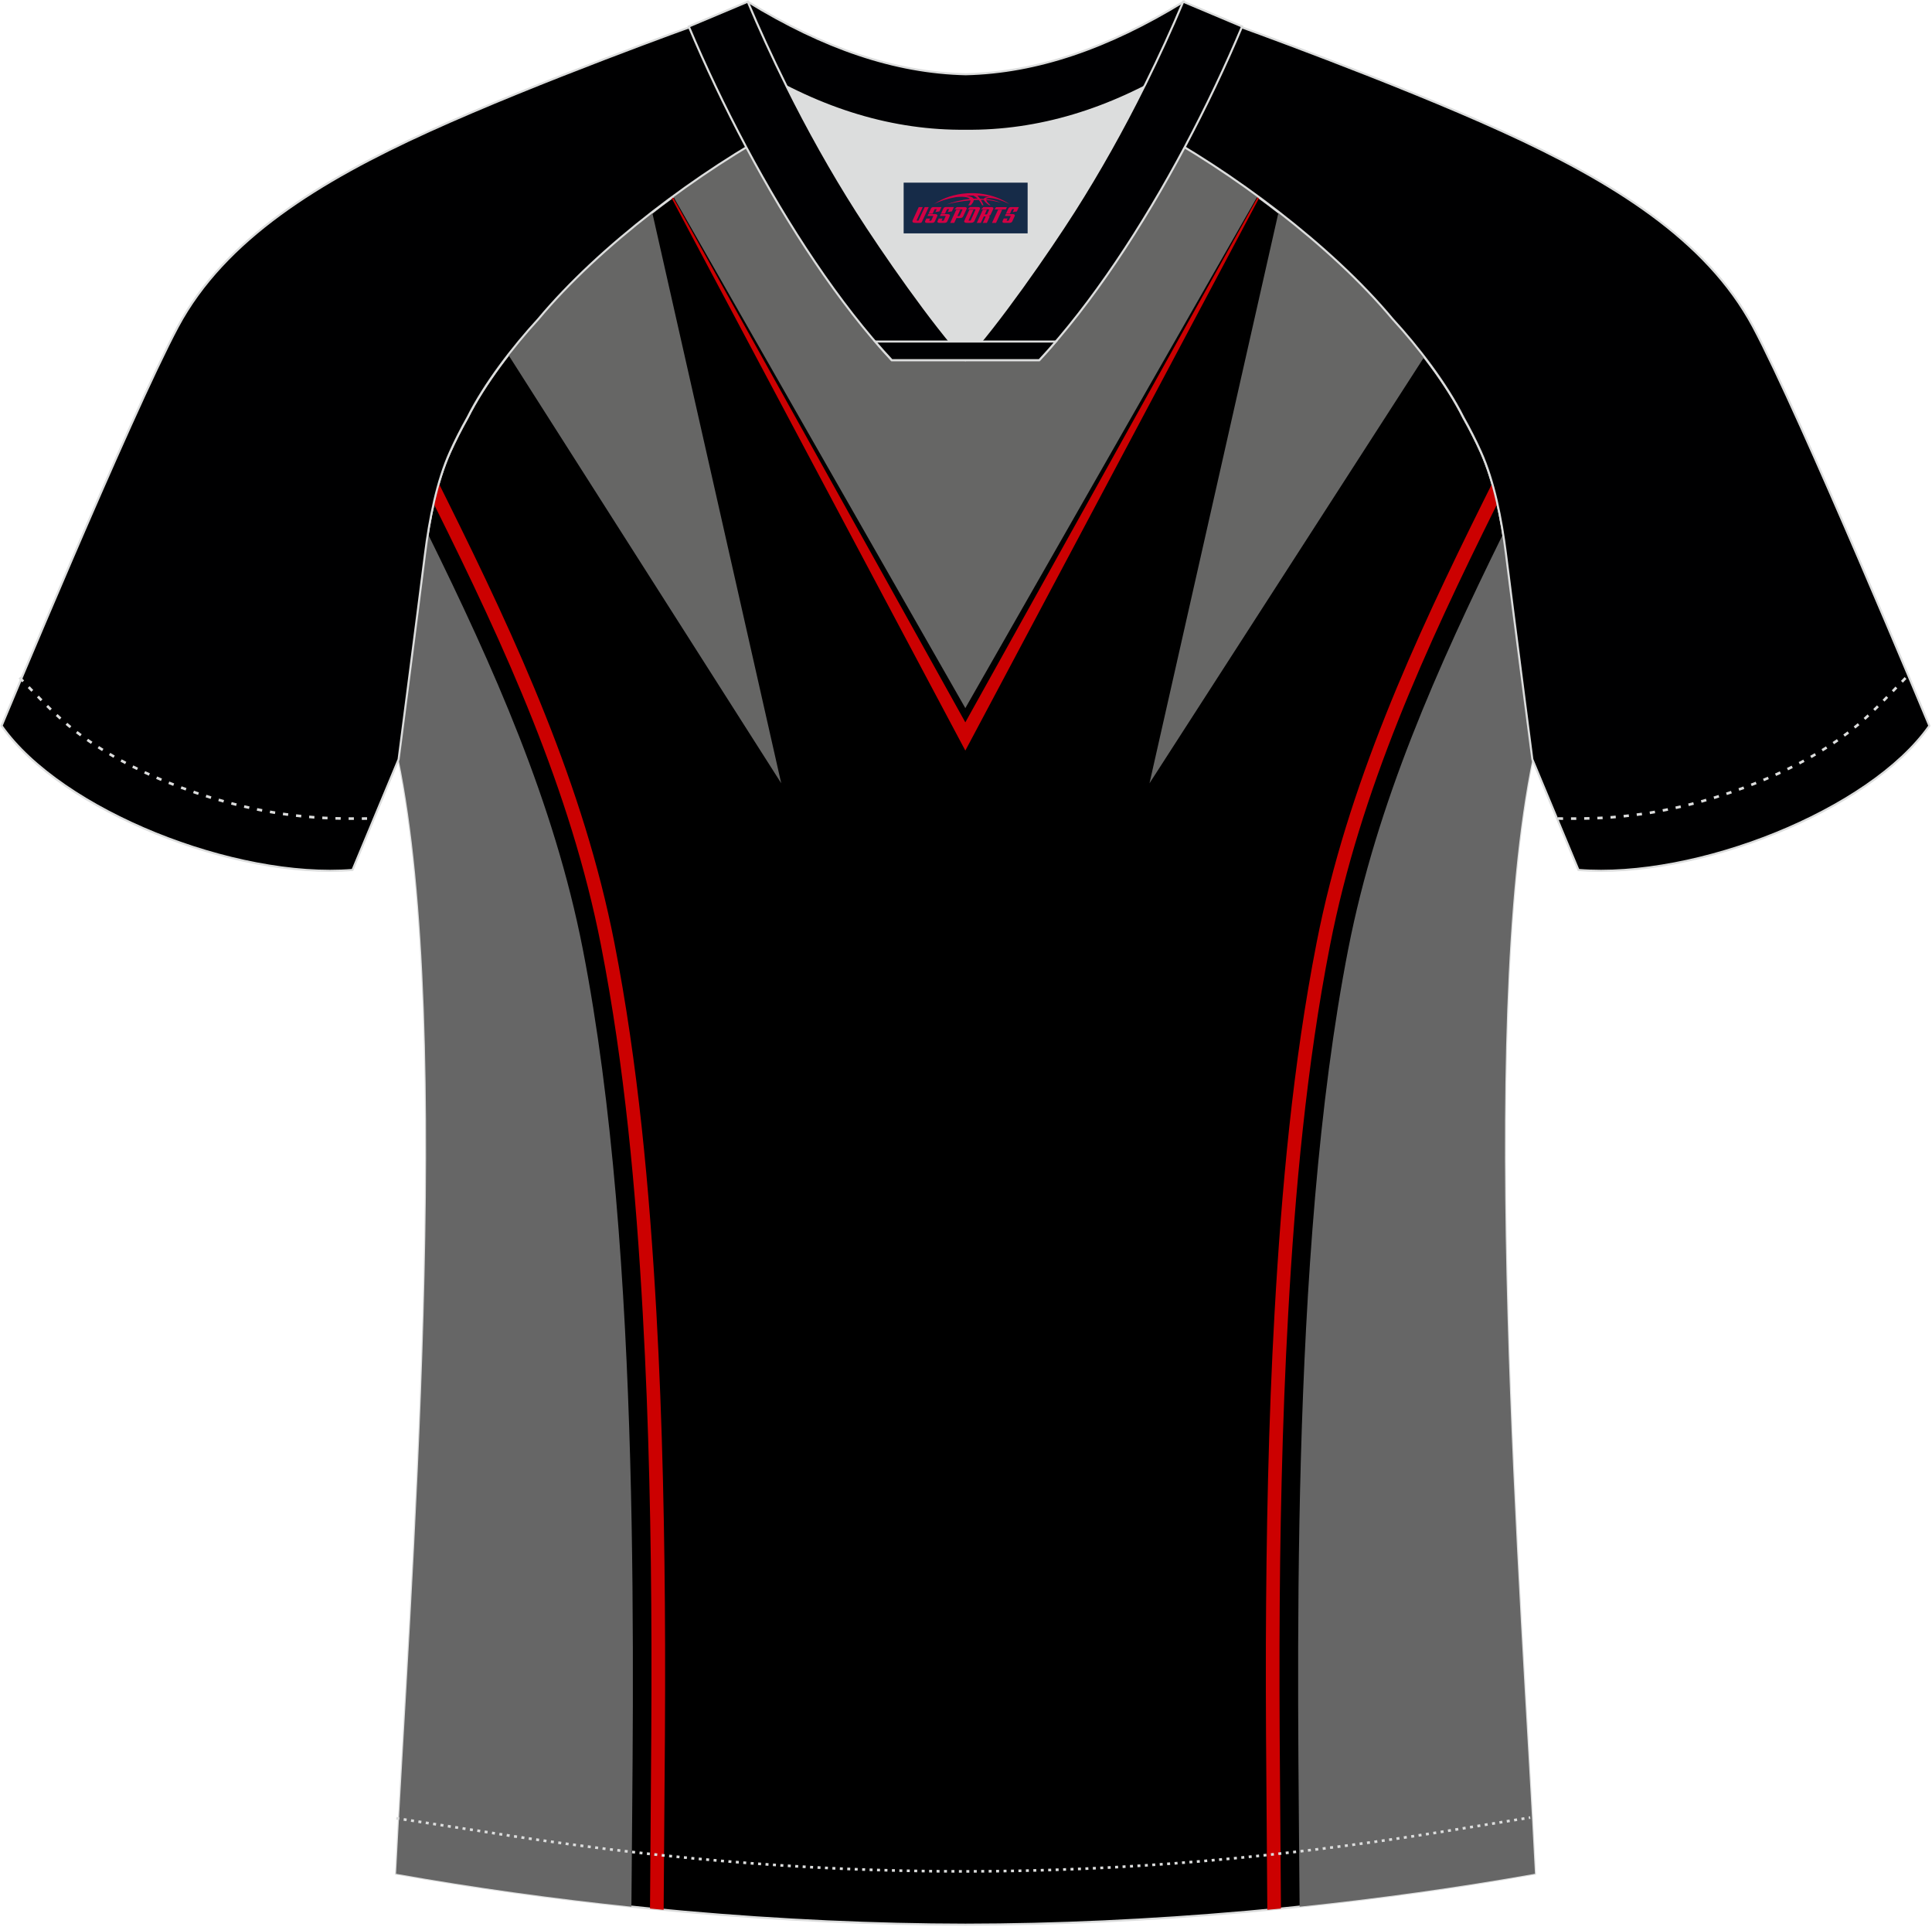
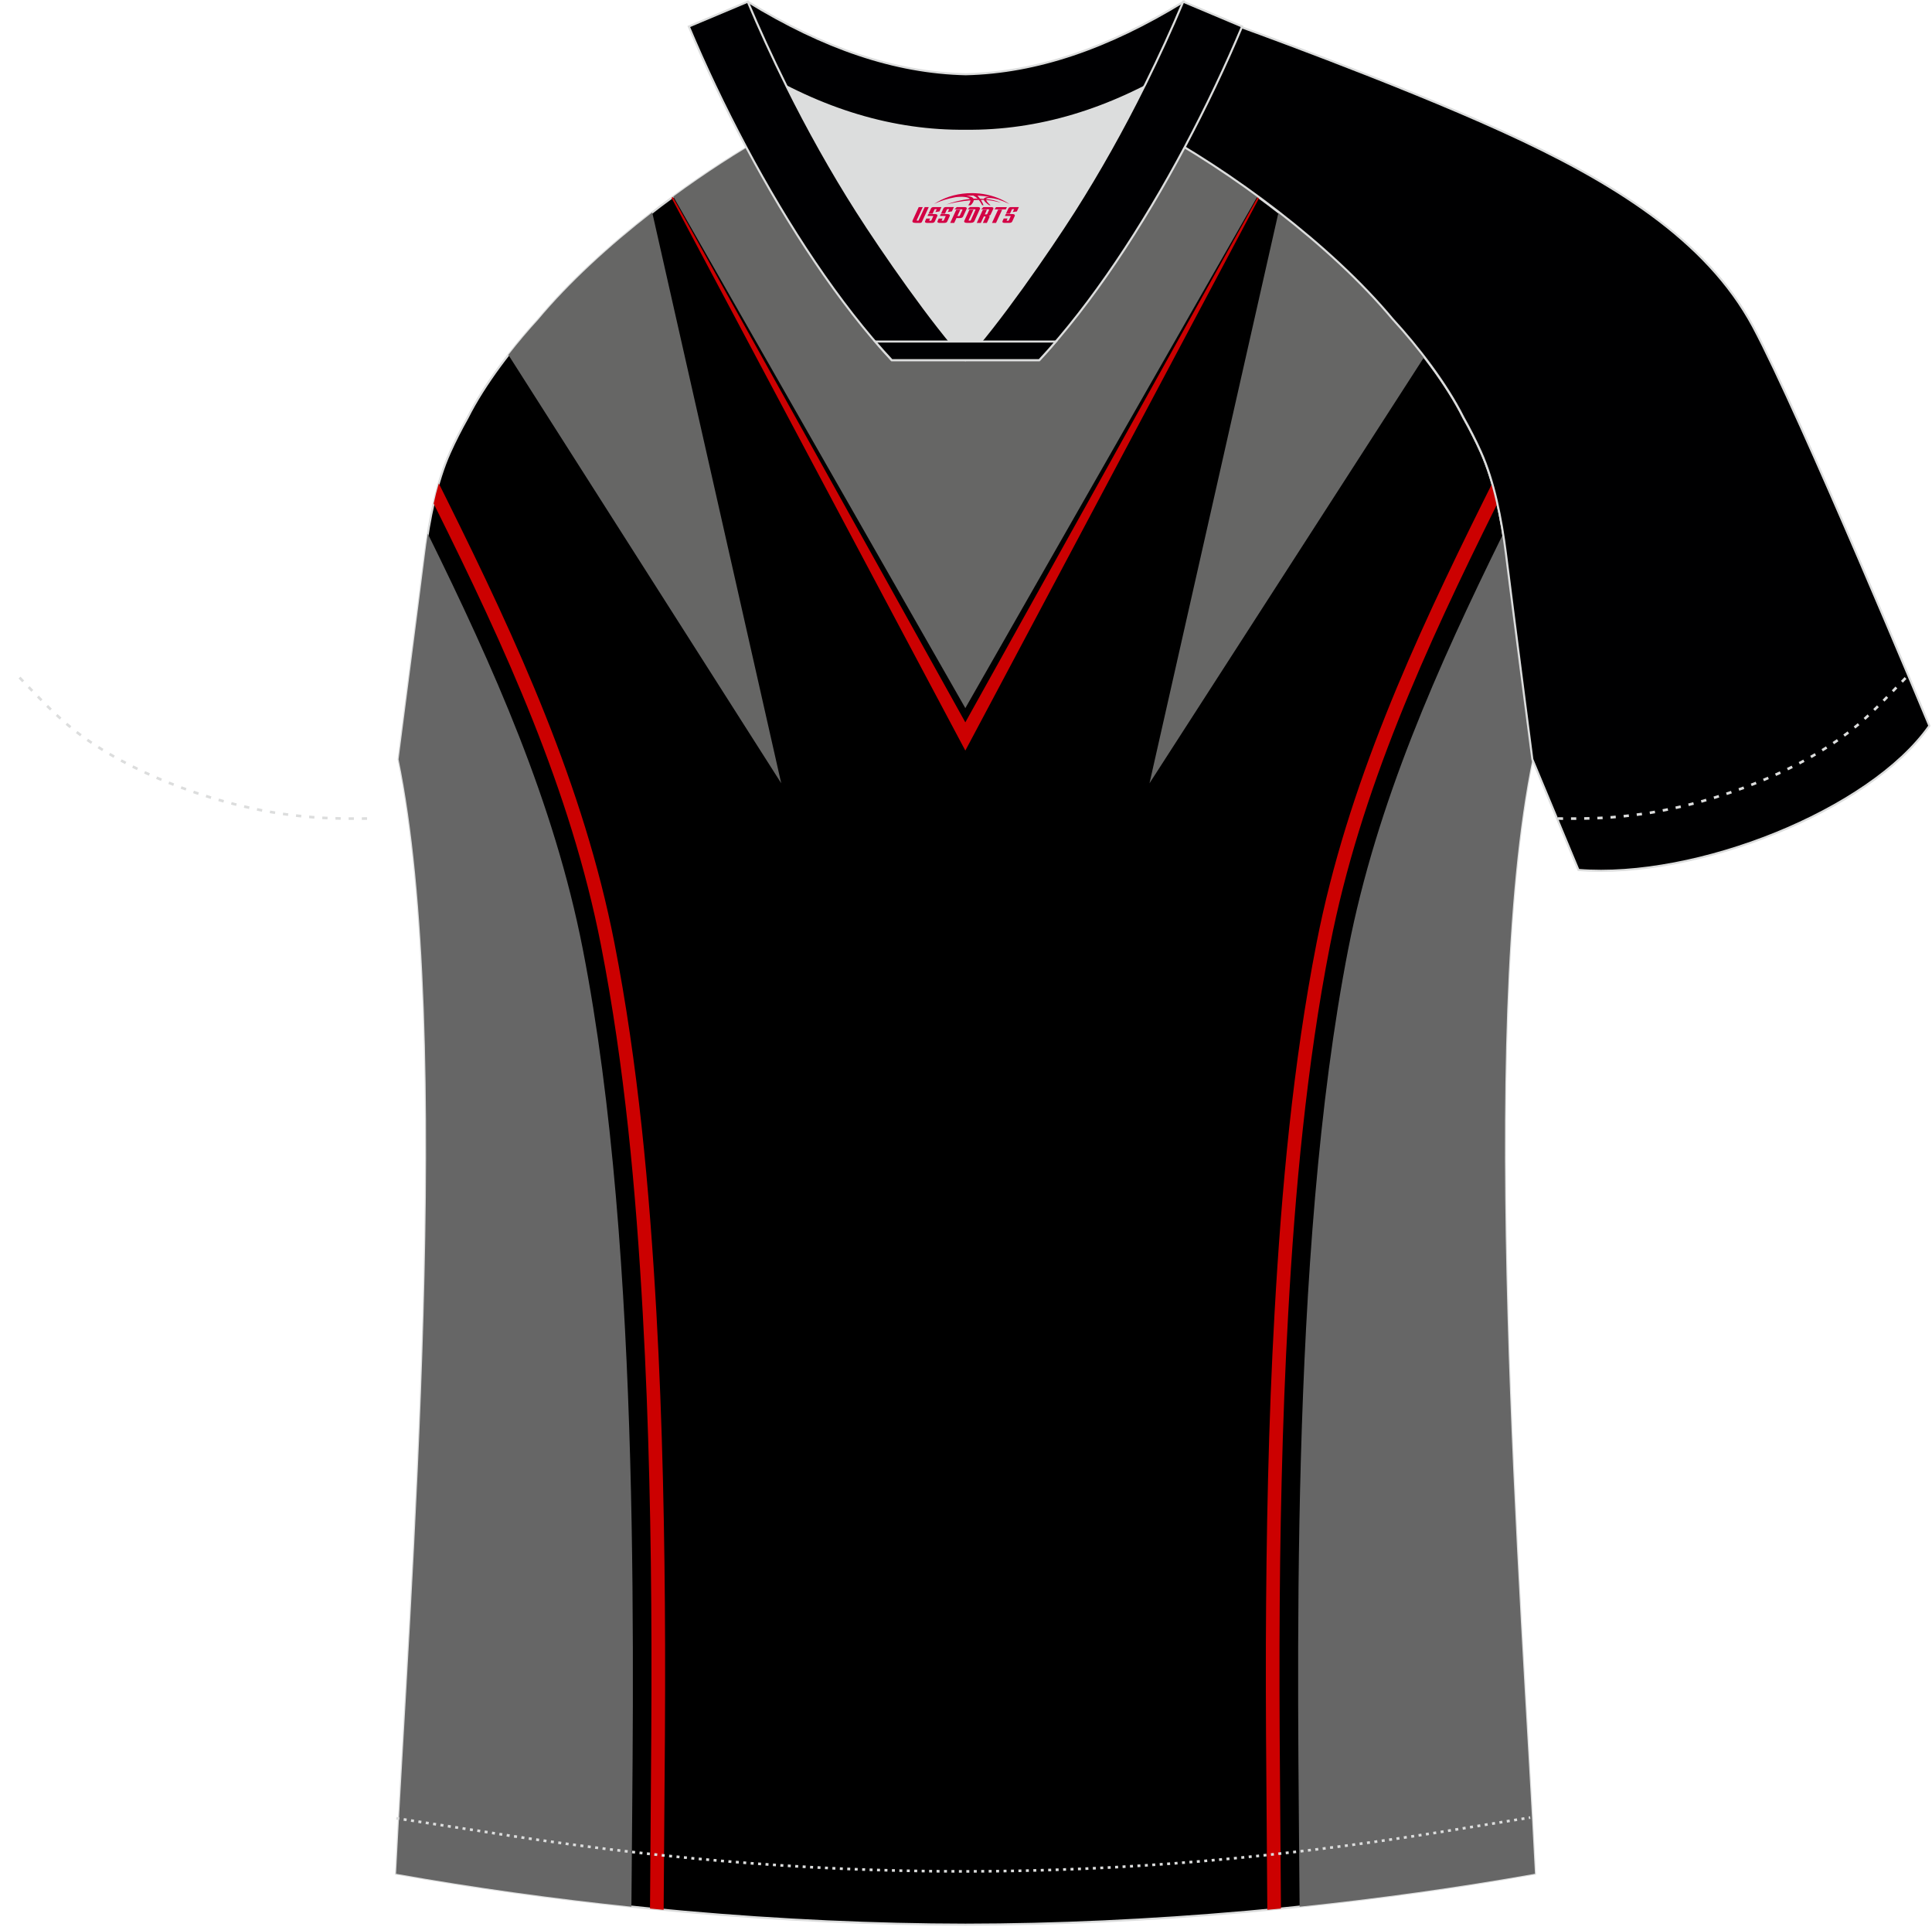
<svg xmlns="http://www.w3.org/2000/svg" version="1.1" id="图层_1" x="0px" y="0px" width="374px" height="373px" viewBox="0 0 374 373" enable-background="new 0 0 374 373" xml:space="preserve">
  <g>
    <path stroke="#DCDDDD" stroke-width="0.4" stroke-miterlimit="22.926" d="M291.55,107.27c1.27,10.18,4.85,37.71,5.1,39.69   c-10.86,52.55-2.19,162.18,0.49,215.68c-36.81,6.53-75.42,9.83-110.24,9.86c-34.82-0.04-73.43-3.33-110.24-9.86   c2.68-53.5,11.35-163.13,0.49-215.68c0.25-1.98,3.83-29.51,5.1-39.69c0.85-6.78,2.31-14.06,4.84-19.68c1.01-2.25,2.15-4.48,3.4-6.7   c3.26-6.52,8.77-13.67,13.69-19.02c11.2-13.44,29.03-27.03,44.74-35.86c0.96-0.54-1.02-15.4-0.07-15.91   c3.94,3.32,25.19,3.25,30.33,6.12l-2.65,0.68c6.1,2.82,12.98,4.24,19.71,4.26c6.73-0.02-2.73-1.43,3.36-4.26l5.7-2.51   c5.14-2.86,16.2-2.27,20.14-5.59c0.73,0.39-1.95,16.43-1.22,16.84c15.87,8.82,34.04,22.6,45.4,36.23   c4.92,5.36,10.44,12.5,13.7,19.02c1.25,2.22,2.39,4.46,3.4,6.7C289.24,93.22,290.7,100.5,291.55,107.27z" />
    <g>
      <path fill="#CC0000" d="M84.94,93.56l1.6,3.21c6.78,13.66,13.39,27.48,19.05,41.7c5.67,14.24,10.37,28.82,13.33,43.93    c2.3,11.74,4,23.71,5.3,35.74c1.29,12,2.18,24.06,2.85,35.99c0.59,10.65,1,21.36,1.26,32.1c0.26,10.69,0.39,21.4,0.42,32.11    c0.03,11.63-0.06,23.25-0.16,34.86c-0.04,5.48-0.09,10.96-0.12,16.43c-0.88-0.08-1.76-0.17-2.64-0.25    c0.03-5.41,0.08-10.8,0.12-16.2c0.09-11.61,0.19-23.23,0.16-34.84c-0.03-10.67-0.15-21.36-0.42-32.05    c-0.26-10.65-0.66-21.32-1.26-32.02c-0.66-11.88-1.54-23.89-2.83-35.85c-1.29-11.93-2.98-23.83-5.27-35.51    c-2.93-14.97-7.58-29.4-13.18-43.47c-5.61-14.09-12.19-27.87-18.97-41.51l-0.23-0.47C84.24,96.14,84.57,94.83,84.94,93.56z" />
      <path fill="#666666" d="M82.82,103.31c12.67,25.72,24.45,52.06,29.98,80.29c11.65,59.54,9.7,141.98,9.43,185.42    c-15.23-1.59-30.55-3.71-45.56-6.37c2.68-53.5,11.35-163.13,0.49-215.68c0.25-1.98,3.83-29.51,5.1-39.69    C82.42,105.97,82.61,104.64,82.82,103.31z" />
      <path fill="#666665" d="M275.7,69.09l-53.18,82.51L247.5,41.08c8.37,6.48,16.19,13.66,22.13,20.79    C271.61,64.04,273.7,66.5,275.7,69.09L275.7,69.09z M243.42,38.01c-6.38-4.68-12.97-8.91-19.2-12.37    c-0.74-0.41,1.95-16.45,1.22-16.84c-3.94,3.32-15,2.72-20.14,5.59l-5.7,2.51c-6.1,2.82,3.37,4.24-3.36,4.26    c-6.73-0.01-13.61-1.43-19.71-4.26l2.65-0.68c-5.14-2.87-26.38-2.81-30.33-6.12c-0.95,0.51,1.03,15.36,0.07,15.91    c-6.05,3.4-12.4,7.51-18.58,12.04l56.53,99L243.42,38.01L243.42,38.01z M126.26,41.12l24.97,110.47l-52.81-82.9    c1.9-2.44,3.88-4.77,5.76-6.82C110.12,54.76,117.91,47.6,126.26,41.12z" />
      <polygon fill="#CC0001" points="186.87,145.27 129.99,38.3 130.25,38.12 186.87,139.8 243.52,38.08 243.77,38.27   " />
      <path fill="#CC0000" d="M288.86,93.56l-1.6,3.21c-6.78,13.66-13.39,27.48-19.05,41.7c-5.67,14.24-10.37,28.82-13.33,43.93    c-2.3,11.74-4,23.71-5.3,35.74c-1.29,12-2.18,24.06-2.85,35.99c-0.6,10.65-1,21.36-1.26,32.1c-0.26,10.69-0.38,21.4-0.42,32.11    c-0.03,11.63,0.06,23.25,0.16,34.86c0.04,5.48,0.09,10.96,0.12,16.43c0.88-0.08,1.76-0.17,2.64-0.25    c-0.03-5.41-0.08-10.8-0.12-16.2c-0.1-11.61-0.19-23.23-0.16-34.84c0.03-10.67,0.15-21.36,0.42-32.05    c0.26-10.65,0.66-21.32,1.26-32.02c0.66-11.88,1.54-23.89,2.84-35.85c1.29-11.93,2.98-23.83,5.27-35.51    c2.93-14.97,7.58-29.4,13.18-43.47c5.61-14.09,12.19-27.87,18.97-41.51l0.23-0.47C289.56,96.14,289.23,94.83,288.86,93.56z" />
      <path fill="#666666" d="M290.99,103.31c-12.67,25.72-24.45,52.06-29.98,80.29c-11.65,59.54-9.7,141.98-9.43,185.42    c15.23-1.59,30.55-3.71,45.56-6.37c-2.68-53.5-11.34-163.13-0.49-215.68c-0.26-1.98-3.83-29.51-5.1-39.69    C291.39,105.97,291.2,104.64,290.99,103.31z" />
    </g>
    <path fill="#000001" stroke="#DCDDDD" stroke-width="0.4" stroke-miterlimit="22.926" d="M222,24.33   c7.07-5.95,12.46-12.55,16.99-19.55c0,0,30.63,10.99,51.78,20.61c21.14,9.61,39.53,20.88,48.61,37.85s34.11,77.23,34.11,77.23   c-11.56,16.47-45.26,29.73-67.93,27.9l-8.92-21.4c0,0-3.8-29.24-5.12-39.81c-0.85-6.78-2.31-14.06-4.84-19.68   c-1.01-2.25-2.15-4.48-3.4-6.7c-3.26-6.52-8.77-13.67-13.69-19.02C257.72,47.5,238.36,33.07,222,24.33z" />
-     <path fill="#000001" stroke="#DCDDDD" stroke-width="0.4" stroke-miterlimit="22.926" d="M151.8,24.33   c-7.08-5.95-12.46-12.55-16.99-19.55c0,0-30.63,10.99-51.78,20.61C61.89,35,43.5,46.27,34.42,63.24S0.31,140.47,0.31,140.47   c11.56,16.47,45.25,29.73,67.93,27.9l8.92-21.4c0,0,3.8-29.24,5.12-39.81c0.85-6.78,2.31-14.06,4.84-19.68   c1.01-2.25,2.15-4.48,3.4-6.7c3.26-6.52,8.77-13.67,13.69-19.02C116.09,47.5,135.44,33.07,151.8,24.33z" />
    <path fill="none" stroke="#DCDDDD" stroke-width="0.51" stroke-miterlimit="22.926" stroke-dasharray="1.02,1.531" d="   M3.78,131.14c2.92,3.02,6.08,6.41,9.27,9.1c10.32,8.74,27.36,15.21,41.6,17.27c5.61,0.81,10.34,0.99,16.71,0.91" />
    <path fill="none" stroke="#DCDDDD" stroke-width="0.51" stroke-miterlimit="22.926" stroke-dasharray="0.576,0.865" d="   M76.72,351.91c1.31,0.21,15.14,2.3,16.45,2.51c30.89,4.95,61.95,7.77,93.31,7.77c30.85,0,61.41-2.73,91.81-7.53   c1.8-0.28,16.13-2.59,17.93-2.89" />
    <path fill="none" stroke="#DCDDDD" stroke-width="0.51" stroke-miterlimit="22.926" stroke-dasharray="1.02,1.531" d="   M368.88,131.22c-2.9,3-6.04,6.35-9.19,9.02c-10.32,8.74-27.36,15.21-41.61,17.27c-5.61,0.81-10.34,0.99-16.71,0.91" />
    <path fill="#000002" stroke="#DCDDDD" stroke-width="0.4" stroke-miterlimit="22.926" d="M145.44,12.89   c13.69,8.44,27.53,12.57,41.51,12.42c13.98,0.15,27.82-3.98,41.51-12.42c1.75-6.97,0.68-12.56,0.68-12.56   c-14.63,8.96-28.42,13.72-42.19,14.04c-13.77-0.31-27.57-5.07-42.2-14.04C144.76,0.32,143.69,5.92,145.44,12.89z" />
    <path fill="#DCDDDD" d="M218.12,18.43c-10.31,4.7-20.7,6.99-31.17,6.88c-10.47,0.11-20.86-2.17-31.17-6.88   c-1.16-0.53-2.32-1.09-3.48-1.68c4.1,8.24,8.7,16.46,13.6,24.17c4.88,7.67,14.79,21.97,21.04,28.72l-0.04,0.06   c6.25-6.75,16.16-21.05,21.04-28.72c4.91-7.71,9.5-15.93,13.6-24.17l0.02-0.04C220.42,17.35,219.27,17.9,218.12,18.43z" />
    <path fill="#000002" stroke="#DCDDDD" stroke-width="0.4" stroke-miterlimit="22.926" d="M152.12,16.4   c-2.68-5.4-5.15-10.81-7.37-16.07l-11.41,4.8c3.2,7.6,6.93,15.49,11.06,23.25c8.22,15.44,18,30.33,28.21,41.32h14.28l0.04-0.06   c-6.25-6.75-16.16-21.05-21.04-28.72c-4.91-7.71-9.5-15.93-13.6-24.17C152.24,16.63,152.18,16.51,152.12,16.4z" />
    <path fill="#000002" stroke="#DCDDDD" stroke-width="0.4" stroke-miterlimit="22.926" d="M221.68,16.4   c2.68-5.4,5.16-10.81,7.37-16.07l11.4,4.8c-3.2,7.6-6.93,15.49-11.06,23.25c-8.22,15.44-18,30.33-28.21,41.32h-14.29l-0.04-0.06   c6.25-6.75,16.16-21.05,21.04-28.72c4.91-7.71,9.5-15.93,13.6-24.17C221.57,16.63,221.62,16.51,221.68,16.4z" />
    <path fill="#000002" stroke="#DCDDDD" stroke-width="0.4" stroke-miterlimit="22.926" d="M186.9,69.7h14.29   c1.08-1.16,2.15-2.36,3.21-3.6h-14.38h-0.09h-6.05h-14.47c1.07,1.24,2.14,2.44,3.22,3.6H186.9z" />
  </g>
  <g id="tag_logo">
-     <rect y="35.35" fill="#162B48" width="24" height="9.818" x="174.93" />
    <g>
      <path fill="#D30044" d="M190.89,38.54l0.005-0.011c0.131-0.311,1.085-0.262,2.351,0.071c0.715,0.24,1.44,0.54,2.193,0.9    c-0.218-0.147-0.447-0.289-0.682-0.42l0.011,0.005l-0.011-0.005c-1.478-0.845-3.218-1.418-5.1-1.62    c-1.282-0.115-1.658-0.082-2.411-0.055c-2.449,0.142-4.68,0.905-6.458,2.095c1.26-0.638,2.722-1.075,4.195-1.336    c1.467-0.18,2.476-0.033,2.771,0.344c-1.691,0.175-3.469,0.633-4.555,1.075c1.156-0.338,2.967-0.665,4.647-0.813    c0.016,0.251-0.115,0.567-0.415,0.96h0.475c0.376-0.382,0.584-0.725,0.595-1.004c0.333-0.022,0.66-0.033,0.971-0.033    C189.72,38.98,189.93,39.33,190.13,39.72h0.262c-0.125-0.344-0.295-0.687-0.518-1.036c0.207,0,0.393,0.005,0.567,0.011    c0.104,0.267,0.496,0.66,1.058,1.025h0.245c-0.442-0.365-0.753-0.753-0.835-1.004c1.047,0.065,1.696,0.224,2.885,0.513    C192.71,38.8,191.97,38.63,190.89,38.54z M188.45,38.45c-0.164-0.295-0.655-0.485-1.402-0.551    c0.464-0.033,0.922-0.055,1.364-0.055c0.311,0.147,0.589,0.344,0.84,0.589C188.99,38.43,188.72,38.44,188.45,38.45z M190.43,38.5c-0.224-0.016-0.458-0.027-0.715-0.044c-0.147-0.202-0.311-0.398-0.502-0.6c0.082,0,0.164,0.005,0.24,0.011    c0.72,0.033,1.429,0.125,2.138,0.273C190.92,38.1,190.54,38.26,190.43,38.5z" />
      <path fill="#D30044" d="M177.85,40.08L176.68,42.63C176.5,43,176.77,43.14,177.25,43.14l0.873,0.005    c0.115,0,0.251-0.049,0.327-0.175l1.342-2.891H179.01L177.79,42.71H177.62c-0.147,0-0.185-0.033-0.147-0.125l1.156-2.504H177.85L177.85,40.08z M179.71,41.43h1.271c0.36,0,0.584,0.125,0.442,0.425L180.95,42.89C180.85,43.11,180.58,43.14,180.35,43.14H179.43c-0.267,0-0.442-0.136-0.349-0.333l0.235-0.513h0.742L179.88,42.67C179.86,42.72,179.9,42.73,179.96,42.73h0.18    c0.082,0,0.125-0.016,0.147-0.071l0.376-0.813c0.011-0.022,0.011-0.044-0.055-0.044H179.54L179.71,41.43L179.71,41.43z M180.53,41.36h-0.78l0.475-1.025c0.098-0.218,0.338-0.256,0.578-0.256H182.25L181.86,40.92L181.08,41.04l0.262-0.562H181.05c-0.082,0-0.12,0.016-0.147,0.071L180.53,41.36L180.53,41.36z M182.12,41.43L181.95,41.8h1.069c0.06,0,0.06,0.016,0.049,0.044    L182.69,42.66C182.67,42.71,182.63,42.73,182.55,42.73H182.37c-0.055,0-0.104-0.011-0.082-0.06l0.175-0.376H181.72L181.49,42.81C181.39,43,181.57,43.14,181.84,43.14h0.916c0.24,0,0.502-0.033,0.605-0.251l0.475-1.031c0.142-0.3-0.082-0.425-0.442-0.425H182.12L182.12,41.43z M182.93,41.36l0.371-0.818c0.022-0.055,0.06-0.071,0.147-0.071h0.295L183.48,41.03l0.791-0.115l0.387-0.845H183.21c-0.24,0-0.48,0.038-0.578,0.256L182.16,41.36L182.93,41.36L182.93,41.36z M185.33,41.82h0.278c0.087,0,0.153-0.022,0.202-0.115    l0.496-1.075c0.033-0.076-0.011-0.12-0.125-0.12H184.78l0.431-0.431h1.522c0.355,0,0.485,0.153,0.393,0.355l-0.676,1.445    c-0.06,0.125-0.175,0.333-0.644,0.327l-0.649-0.005L184.72,43.14H183.94l1.178-2.558h0.785L185.33,41.82L185.33,41.82z     M187.92,42.63c-0.022,0.049-0.06,0.076-0.142,0.076h-0.191c-0.082,0-0.109-0.027-0.082-0.076l0.944-2.051h-0.785l-0.987,2.138    c-0.125,0.273,0.115,0.415,0.453,0.415h0.72c0.327,0,0.649-0.071,0.769-0.322l1.085-2.384c0.093-0.202-0.06-0.355-0.415-0.355    h-1.533l-0.431,0.431h1.38c0.115,0,0.164,0.033,0.131,0.104L187.92,42.63L187.92,42.63z M190.64,41.5h0.278    c0.087,0,0.158-0.022,0.202-0.115l0.344-0.753c0.033-0.076-0.011-0.12-0.125-0.12h-1.402l0.425-0.431h1.527    c0.355,0,0.485,0.153,0.393,0.355l-0.529,1.124c-0.044,0.093-0.147,0.18-0.393,0.18c0.224,0.011,0.256,0.158,0.175,0.327    l-0.496,1.075h-0.785l0.54-1.167c0.022-0.055-0.005-0.087-0.104-0.087h-0.235L189.87,43.14h-0.785l1.178-2.558h0.785L190.64,41.5L190.64,41.5z M193.21,40.59L192.03,43.14h0.785l1.184-2.558H193.21L193.21,40.59z M194.72,40.52l0.202-0.431h-2.1l-0.295,0.431    H194.72L194.72,40.52z M194.7,41.43h1.271c0.36,0,0.584,0.125,0.442,0.425l-0.475,1.031c-0.104,0.218-0.371,0.251-0.605,0.251    h-0.916c-0.267,0-0.442-0.136-0.349-0.333l0.235-0.513h0.742L194.87,42.67c-0.022,0.049,0.022,0.06,0.082,0.06h0.18    c0.082,0,0.125-0.016,0.147-0.071l0.376-0.813c0.011-0.022,0.011-0.044-0.049-0.044h-1.069L194.7,41.43L194.7,41.43z     M195.51,41.36H194.73l0.475-1.025c0.098-0.218,0.338-0.256,0.578-0.256h1.451l-0.387,0.845l-0.791,0.115l0.262-0.562h-0.295    c-0.082,0-0.12,0.016-0.147,0.071L195.51,41.36z" />
    </g>
  </g>
</svg>